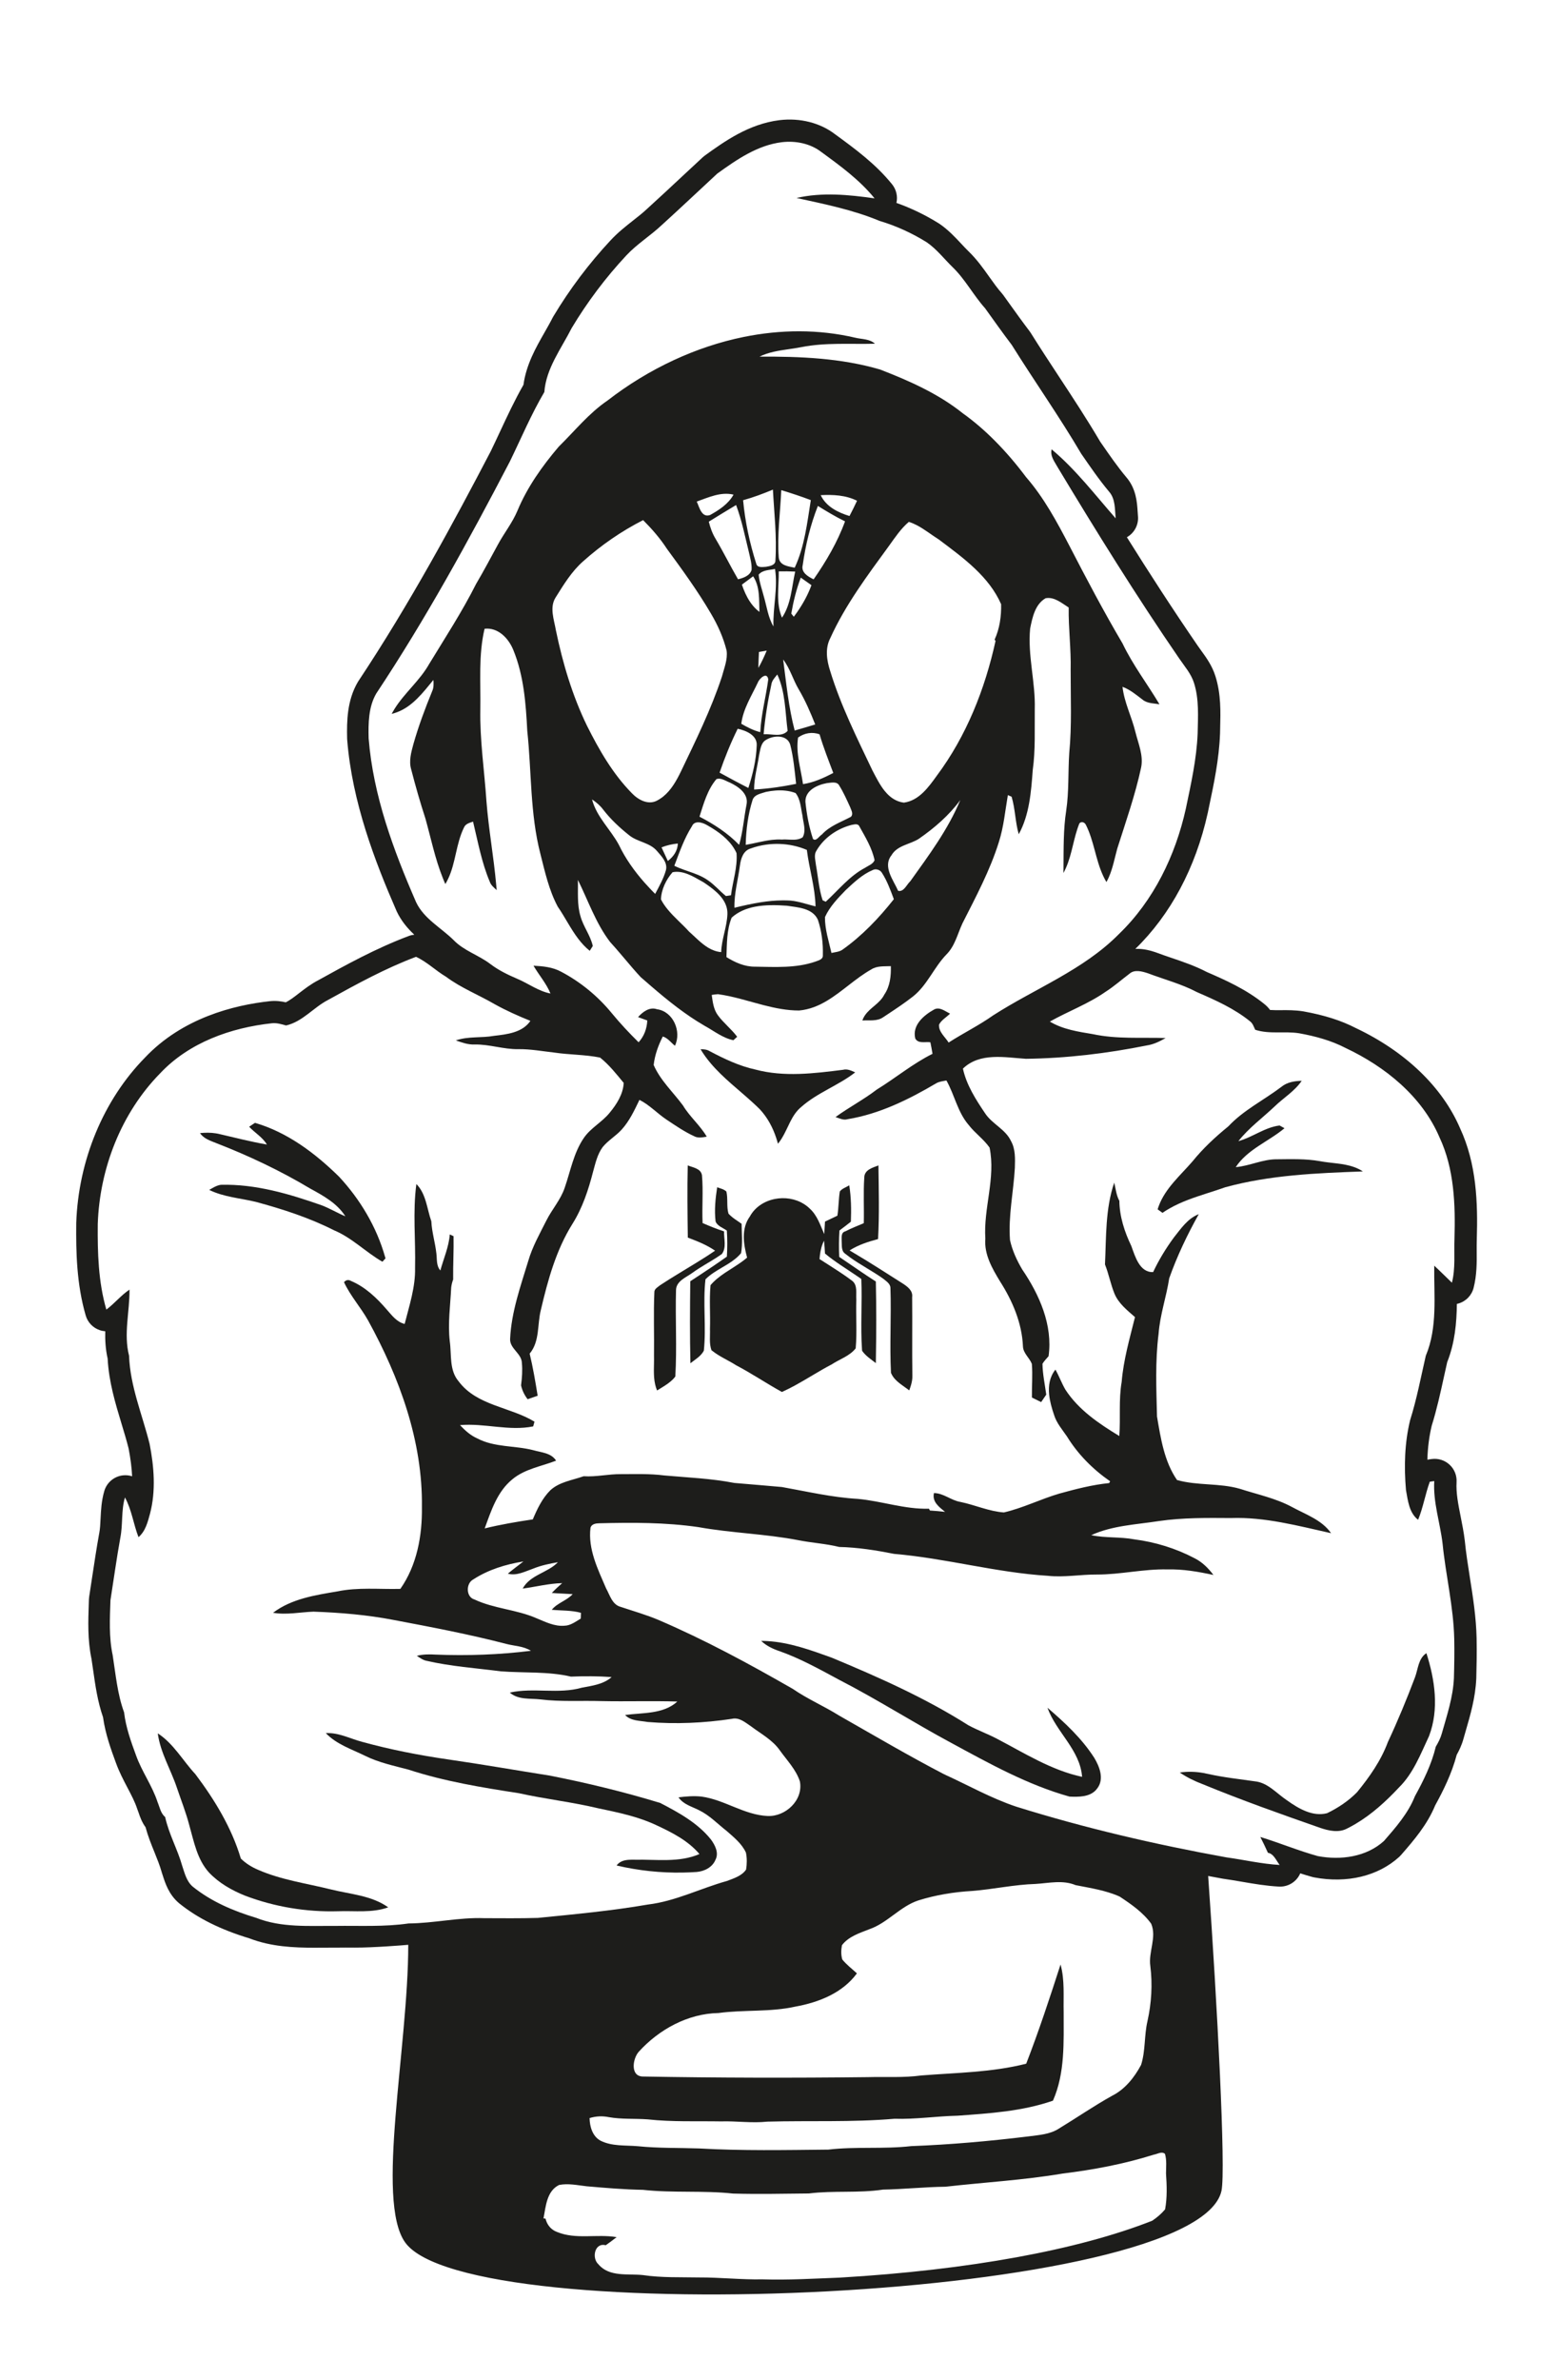
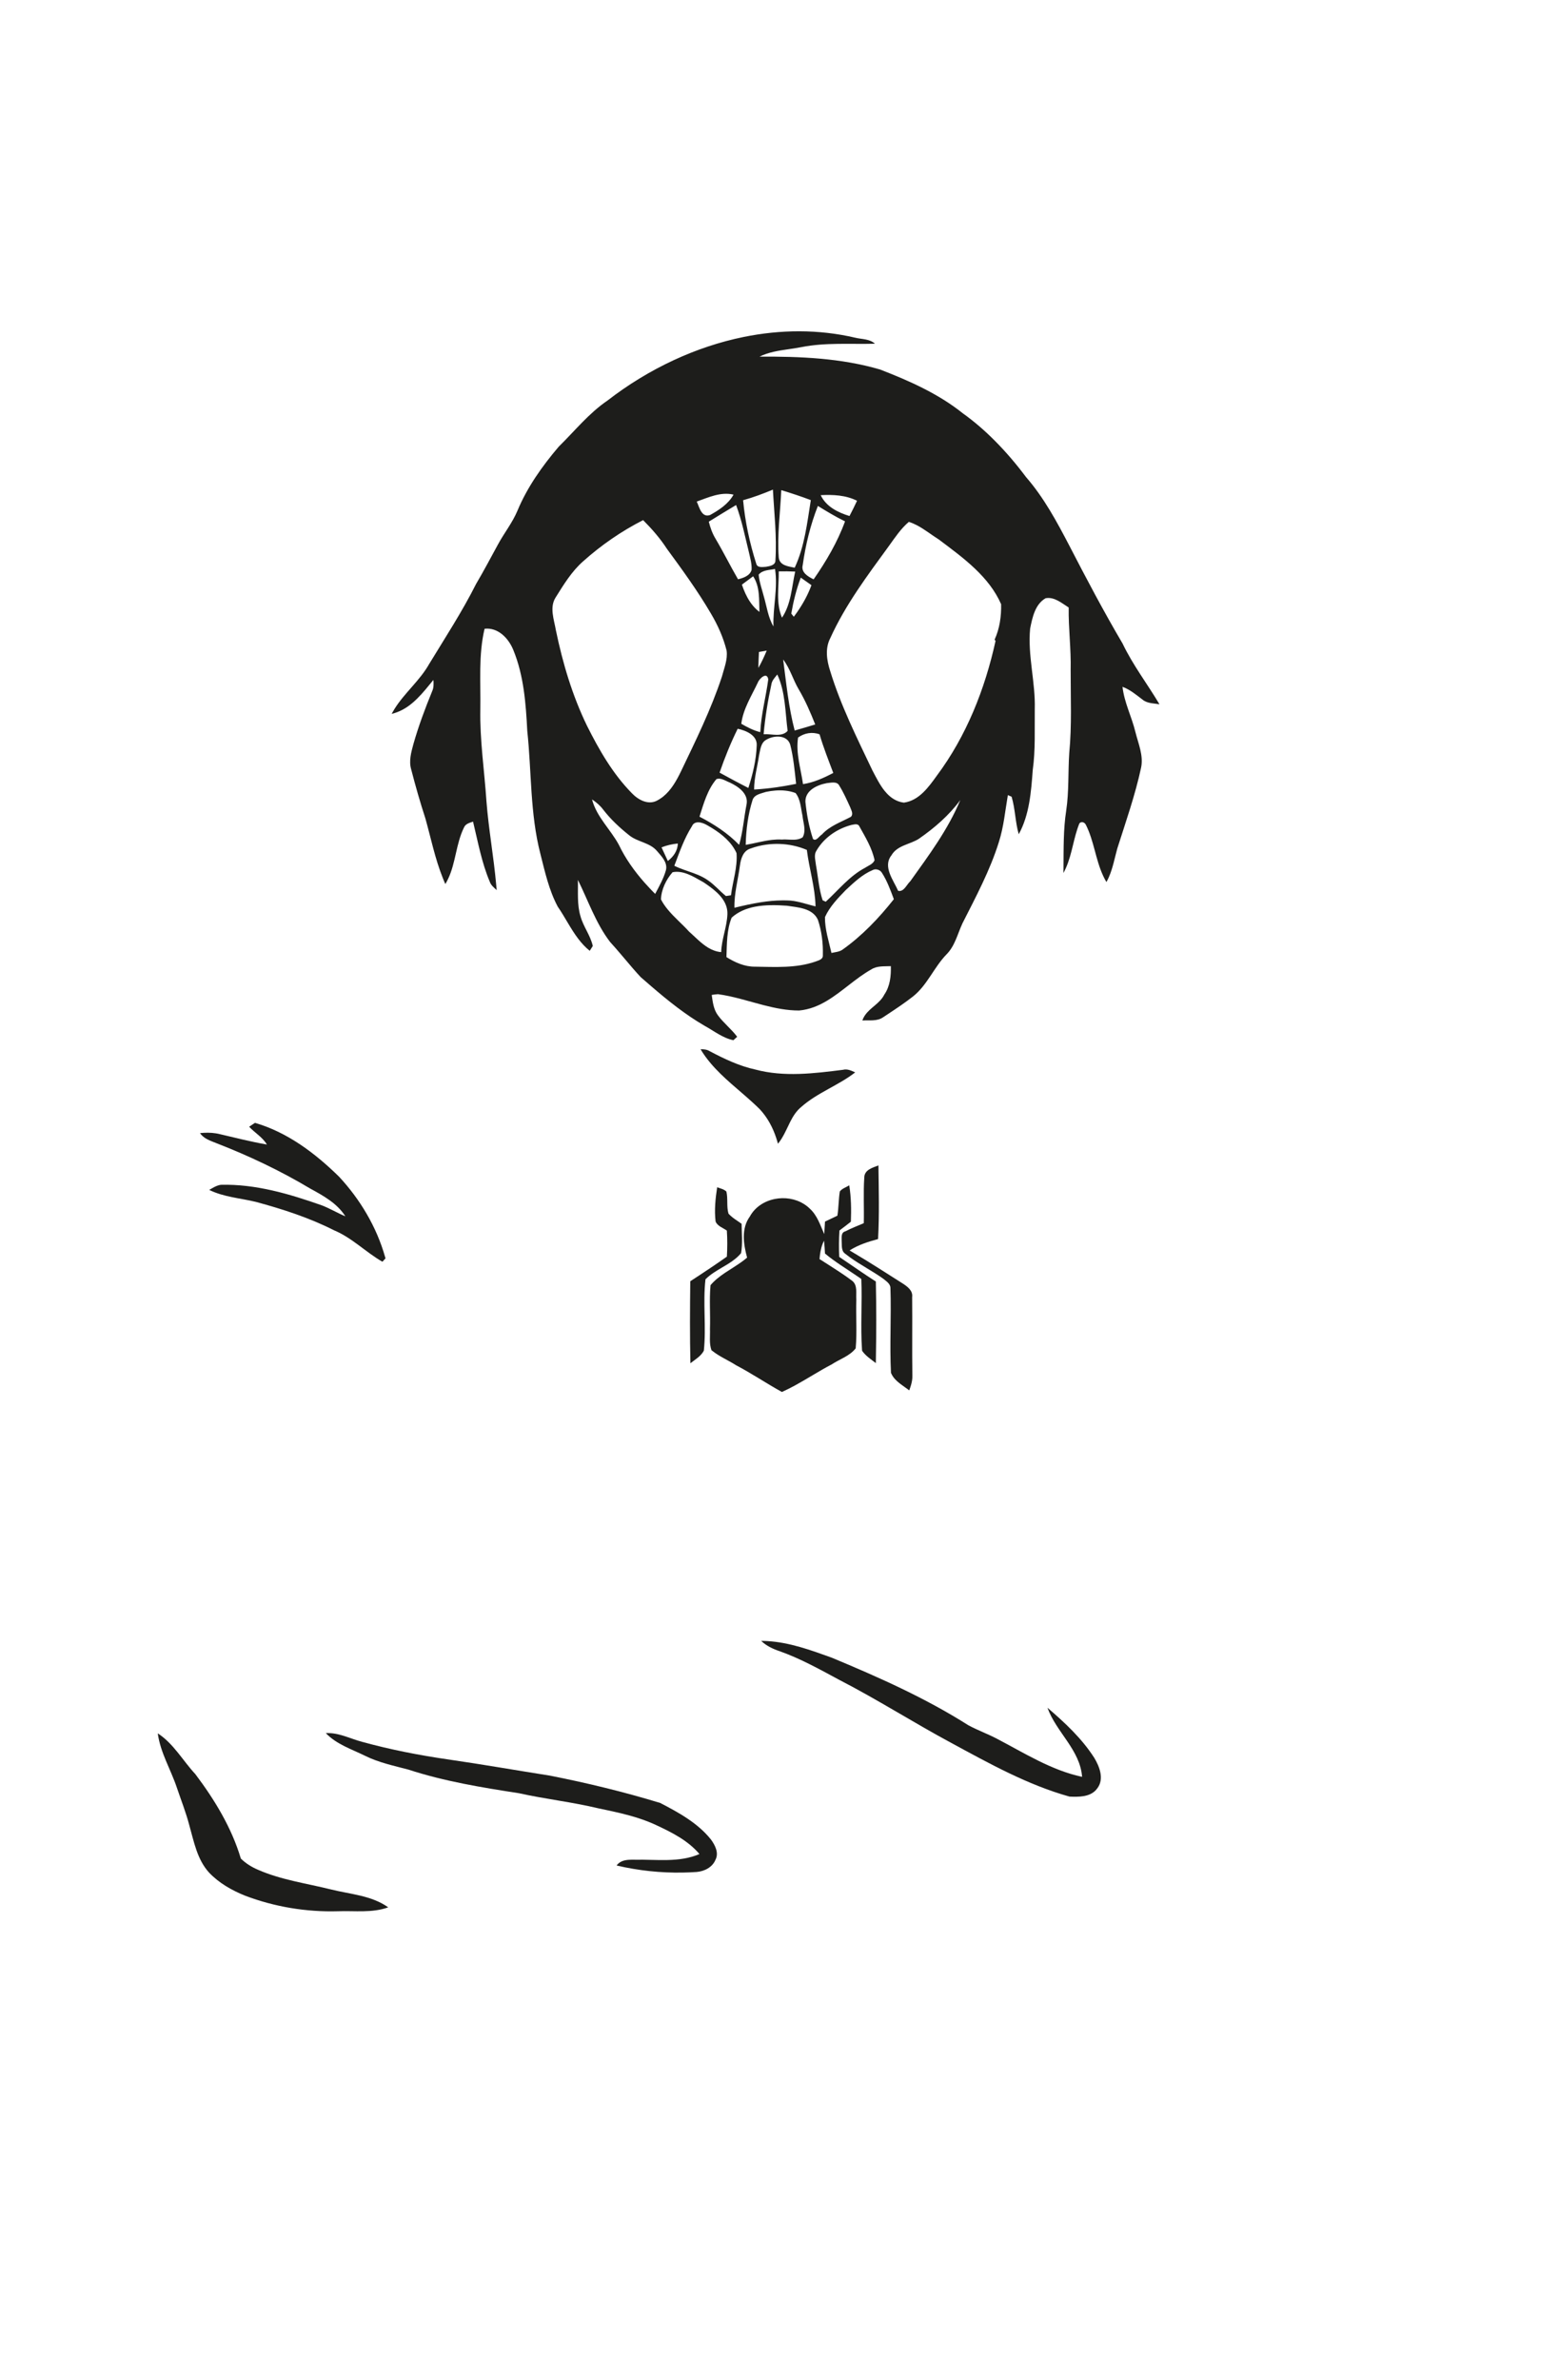
<svg xmlns="http://www.w3.org/2000/svg" xmlns:xlink="http://www.w3.org/1999/xlink" version="1.1" id="Layer_1" x="0px" y="0px" width="639px" height="975px" viewBox="0 0 639 975" enable-background="new 0 0 639 975" xml:space="preserve">
  <g>
    <defs>
      <rect id="SVGID_1_" width="639" height="975" />
    </defs>
    <clipPath id="SVGID_2_">
      <use xlink:href="#SVGID_1_" overflow="visible" />
    </clipPath>
-     <path clip-path="url(#SVGID_2_)" fill="#1D1D1B" d="M540.96,475.74c-5.76-1.03-11.64-0.82-17.47-0.771   c-5.86-0.089-11.21,2.731-16.99,3.221c4.8-7.31,13.47-10.48,19.99-15.95c-0.509-0.28-1.509-0.83-2.009-1.11   c-6.071,0.73-11.062,4.82-16.892,6.41c4.24-5.4,9.84-9.47,14.79-14.16c3.66-3.58,8.24-6.24,11.16-10.56   c-2.96,0.08-5.98,0.55-8.33,2.48c-7.21,5.46-15.51,9.51-21.74,16.18c-5.319,4.33-10.37,9.01-14.689,14.36   c-4.99,5.78-11.15,10.99-13.851,18.32c-0.16,0.43-0.319,0.87-0.448,1.32c0.5,0.359,1.5,1.079,2,1.439   c0.959-0.66,1.929-1.27,2.929-1.83c4.78-2.72,10-4.46,15.24-6.149c2.52-0.811,5.05-1.61,7.54-2.5   c18.359-5.03,37.489-5.8,56.409-6.49c-1.14-0.77-2.34-1.34-3.58-1.78C550.57,476.56,545.6,476.62,540.96,475.74" />
    <path clip-path="url(#SVGID_2_)" fill="#1D1D1B" d="M308.53,451.73c0.99,0.9,1.96,1.82,2.91,2.76c3.09,3.33,5.279,7.37,6.69,11.67   c0.27,0.8,0.52,1.62,0.73,2.44c0.54-0.64,1.02-1.32,1.47-2.03c2.75-4.37,4-9.72,8.13-13.08c6.6-5.83,15.15-8.75,22.07-14.12   c-1.59-0.7-3.221-1.54-5-1.06c-11.88,1.5-24.19,3.04-35.94-0.11c-6.56-1.43-12.65-4.33-18.55-7.44c-1.18-0.75-2.55-0.91-3.9-0.88   c1.22,2.06,2.63,3.96,4.15,5.76C296.34,441.62,302.73,446.42,308.53,451.73" />
    <path clip-path="url(#SVGID_2_)" fill="#1D1D1B" d="M279.98,767.21c1.85-0.04,3.7-0.11,5.55-0.24c3.17-0.26,6.47-1.91,7.72-4.979   c1.5-2.851-0.17-6.03-1.87-8.351c-5.44-6.77-13.19-11.02-20.78-14.949c-14.84-4.53-29.94-8.19-45.17-11.19   c-13.78-2.17-27.52-4.58-41.33-6.58c-12.04-1.729-24-4.05-35.72-7.28c-4.49-1.189-8.81-3.439-13.49-3.569   c-0.45-0.021-0.89-0.021-1.34,0.01c4.39,4.63,10.61,6.58,16.19,9.34c5.58,2.75,11.69,4.021,17.67,5.61   c14.69,4.8,30,7.31,45.24,9.66c10.8,2.409,21.83,3.609,32.59,6.199c3.07,0.641,6.16,1.28,9.22,2.021c4.93,1.2,9.79,2.66,14.4,4.81   c6.5,3.03,13.11,6.33,17.83,11.9c-8.31,3.59-17.49,2.16-26.26,2.33c-1.84-0.03-3.82-0.07-5.48,0.62   c-0.85,0.359-1.61,0.899-2.23,1.739C261.65,766.41,270.82,767.39,279.98,767.21" />
-     <path clip-path="url(#SVGID_2_)" fill="#1D1D1B" d="M598.44,462.24c-7.24-16.85-22.391-31.41-42.721-41.03   c-5.989-3.09-12.81-5.27-21.45-6.831c-0.069-0.009-0.13-0.02-0.199-0.029c-3.211-0.511-6.271-0.491-8.971-0.471   c-1.64,0.011-3.159,0.021-4.529-0.08c-0.59-0.799-1.32-1.609-2.24-2.349c-7.561-6.17-16.43-10.06-23.63-13.18   c-4.87-2.53-9.811-4.21-14.59-5.83c-2.17-0.74-4.221-1.44-6.23-2.2c-0.14-0.05-0.28-0.1-0.43-0.151   c-1.59-0.509-4.66-1.5-8.101-1.309c14.44-14.04,24.7-33.24,29.65-55.561c0.01-0.039,0.02-0.079,0.03-0.119l0.529-2.551   c2.021-9.569,4.101-19.48,4.5-29.809c0-0.06,0.011-0.111,0.011-0.171c0.01-0.789,0.029-1.579,0.05-2.379   c0.17-6.5,0.37-13.86-1.95-21.17c-1.35-4.31-3.81-7.681-5.78-10.391c-0.5-0.679-0.989-1.359-1.479-2.08   c-10.28-14.96-20.101-30.179-29.03-44.44c3.09-1.73,4.9-5.149,4.54-8.73c-0.05-0.599-0.09-1.219-0.13-1.839   c-0.24-3.741-0.59-9.38-4.72-14.11c-3.58-4.28-6.771-8.9-10.15-13.79l-0.49-0.71c-5.39-9.15-11.26-18.08-16.939-26.72   c-3.82-5.81-7.771-11.831-11.49-17.78c-0.14-0.23-0.3-0.461-0.46-0.671c-3.021-3.979-6.01-8.15-8.9-12.179l-1.909-2.67   c-0.19-0.27-0.391-0.52-0.61-0.76c-1.75-1.96-3.37-4.24-5.09-6.65c-2.511-3.54-5.11-7.21-8.58-10.56   c-0.97-0.94-1.94-1.99-2.97-3.09c-2.48-2.65-5.28-5.66-8.891-8.14c-0.109-0.07-0.22-0.141-0.33-0.21   c-5.5-3.431-11.31-6.23-17.33-8.36c0.59-2.64-0.029-5.46-1.79-7.64c-6.81-8.411-15.22-14.55-23.37-20.5   c-6.069-4.67-14.34-6.781-22.76-5.77c-12.61,1.56-22.58,8.72-30.58,14.48c-0.31,0.22-0.59,0.45-0.86,0.7   c-2.75,2.54-5.48,5.09-8.22,7.639c-4.73,4.42-9.63,8.991-14.48,13.391c-0.04,0.04-0.09,0.08-0.13,0.12   c-1.71,1.62-3.67,3.159-5.75,4.79c-3.07,2.42-6.25,4.92-9.2,8.09c-8.89,9.529-16.8,20.04-23.51,31.24   c-0.11,0.189-0.22,0.369-0.31,0.56c-0.97,1.93-2.09,3.869-3.26,5.94c-3.54,6.19-7.51,13.15-8.65,21.47   c-3.6,6.31-6.64,12.83-9.59,19.149c-1.24,2.67-2.53,5.42-3.82,8.08c-15.01,28.781-33.18,62.471-54.27,94.21   c-0.1,0.151-0.2,0.311-0.29,0.471c-4.31,7.449-4.48,15.81-4.31,23.06c0.01,0.17,0.01,0.34,0.03,0.5   c2.04,25.57,11.34,49.75,20.18,70.02c0.04,0.09,0.07,0.17,0.11,0.26c1.87,3.95,4.47,6.99,7.21,9.56c-0.77,0.08-1.54,0.25-2.27,0.53   c-13.52,5.07-26.05,12.01-37.11,18.139c-3.06,1.59-5.62,3.571-7.88,5.321c-1.97,1.53-3.74,2.9-5.43,3.71   c-1.83-0.42-4-0.72-6.43-0.47c-14.95,1.609-35.98,6.93-51.31,23.169c-16.99,17.331-27.24,42-28.13,67.721v0.22   c-0.11,11.4,0.1,24.65,3.88,37.67c0.82,2.83,2.98,5.08,5.78,6.021c0.73,0.25,1.48,0.389,2.23,0.45c-0.09,3.59,0.11,7.34,0.98,11.18   c0.49,9.49,3.12,18.189,5.67,26.62c1.07,3.529,2.08,6.859,2.92,10.2c0.8,4.17,1.28,7.938,1.45,11.409   c-1.19-0.38-2.47-0.52-3.76-0.38c-3.61,0.4-6.63,2.931-7.65,6.42c-1.18,4.04-1.36,7.9-1.53,11.311c-0.1,2.17-0.2,4.21-0.54,5.96   c-0.01,0.04-0.02,0.09-0.03,0.13c-1.06,5.86-1.95,11.78-2.82,17.51c-0.41,2.78-0.83,5.561-1.27,8.34   c-0.06,0.37-0.09,0.739-0.11,1.11l-0.06,1.71c-0.25,7.32-0.52,14.89,1.11,22.7c0.25,1.56,0.47,3.13,0.69,4.7   c0.89,6.26,1.81,12.729,4.04,19.21c0.97,6.97,3.36,13.47,5.28,18.68c1.34,3.72,3.06,6.99,4.72,10.16c1.58,3,3.07,5.83,3.98,8.62   c0.07,0.239,0.16,0.479,0.26,0.71c0.15,0.359,0.27,0.729,0.4,1.1c0.5,1.49,1.25,3.68,2.79,5.8c0.99,3.67,2.34,7.011,3.66,10.261   c1.12,2.77,2.17,5.39,2.9,7.949c0.03,0.131,0.07,0.261,0.11,0.391c0.12,0.34,0.23,0.68,0.34,1.029   c1.06,3.32,2.51,7.881,6.63,11.421c0.07,0.06,0.14,0.119,0.22,0.18c7.47,6.03,16.86,10.71,28.71,14.3   c8.92,3.44,18.18,3.83,26.66,3.83c1.25,0,2.48-0.01,3.69-0.02c1.68-0.011,3.36-0.021,5.02-0.011h0.18   c2.53-0.04,5.15-0.029,7.69-0.01c7.41,0.03,19.695-0.948,21.865-1.148c0,41.918-13.437,104.615-1.335,121.852   c25.748,36.67,325.049,24.004,334.667-21.1c1.813-8.509-1.747-76.563-5.467-128.953c2.01,0.38,4.02,0.75,6.05,1.12   c0.13,0.029,0.26,0.05,0.4,0.06c2.42,0.33,4.84,0.75,7.399,1.19c4.851,0.829,9.87,1.699,15.13,1.979c3.53,0.2,6.86-1.7,8.49-4.84   c0.1-0.19,0.189-0.39,0.271-0.59c1.64,0.529,3.31,1.04,4.989,1.5c0.24,0.069,0.49,0.13,0.74,0.17   c13.48,2.53,26.16-0.53,34.811-8.38c0.26-0.24,0.51-0.49,0.739-0.761l0.23-0.26c4.92-5.66,10.49-12.06,13.81-20.13   c3.26-5.93,6.771-12.95,8.82-20.71c0.939-1.67,2.02-3.87,2.71-6.36c0.31-1.1,0.63-2.199,0.95-3.31c1.97-6.76,4-13.76,4.35-21.47   c0-0.051,0-0.101,0.01-0.15c0.12-4.5,0.25-10.45,0.131-16.49c-0.19-8.59-1.5-16.89-2.771-24.92c-0.81-5.149-1.58-10.02-2.06-14.93   c-0.011-0.061-0.021-0.12-0.021-0.18c-0.41-3.37-1.05-6.601-1.67-9.721c-1-5.02-1.95-9.76-1.69-14.189   c0.16-2.681-0.88-5.29-2.85-7.12c-1.96-1.83-4.63-2.68-7.29-2.34c-0.45,0.06-1.29,0.18-1.83,0.26c0.15-4.96,0.74-9.55,1.771-13.87   c2.109-6.74,3.6-13.56,5.039-20.15c0.431-1.979,0.871-3.96,1.32-5.939c3.15-7.9,3.87-16.1,3.96-23.85   c0.21-0.04,0.41-0.091,0.61-0.15c3.08-0.88,5.46-3.32,6.25-6.42c1.34-5.271,1.31-10.391,1.27-14.91c-0.01-1.76-0.02-3.42,0.04-5.1   C605.75,492.69,605.22,476.831,598.44,462.24 M477.54,905.21c-1.54,1.83-3.33,3.35-5.28,4.65   C442,921.79,397.17,930.06,344.2,933.17c-10.57,0.4-21.13,1.05-31.71,0.709c-8.68,0.171-17.31-0.819-25.98-0.779   c-7.67-0.149-15.37,0.16-22.98-0.971c-6.09-0.648-13.79,0.891-18.23-4.398c-2.85-2.5-1.63-9.021,2.98-7.83   c1.51-1.07,3.01-2.16,4.46-3.311c-8.08-1.39-16.67,1.09-24.43-2.13c-2.44-0.87-4.14-2.96-4.7-5.45l-0.84-0.1   c0.94-4.9,1.3-11.2,6.38-13.7c3.77-0.76,7.6,0.13,11.36,0.54c7.65,0.66,15.31,1.33,22.99,1.45c12.29,1.359,24.69,0.2,36.99,1.53   c10.33,0.3,20.68,0.05,31.02-0.04c10.09-1.261,20.311-0.07,30.38-1.58c8.551-0.16,17.051-1.08,25.61-1.181   c15.97-1.81,32.06-2.699,47.94-5.38c12.649-1.56,25.26-3.899,37.42-7.75c1.489-0.22,3.22-1.479,4.62-0.37   c0.789,2.601,0.46,5.36,0.439,8.04C478.25,895.379,478.45,900.34,477.54,905.21 M435.97,824.51c-0.16-6.56,0.5-13.22-1.279-19.62   c-4.4,13.641-8.891,27.261-14.07,40.63c-14.04,3.58-28.62,3.681-42.98,4.82c-7.34,1-14.76,0.49-22.14,0.69   c-30.59,0.359-61.18,0.3-91.76-0.25c-5.49,0.13-4.49-7.17-2-10.07c8.31-9.2,20.2-15.74,32.77-15.95   c10.49-1.42,21.2-0.31,31.601-2.649c9.5-1.721,19.239-5.561,25.12-13.601c-2.03-1.859-4.25-3.54-5.99-5.68   c-0.58-1.89-0.49-3.93-0.15-5.84c2.71-3.601,7.22-4.98,11.24-6.57c7.46-2.58,12.57-9.32,20.09-11.8   c7.15-2.241,14.62-3.45,22.09-3.88c8.69-0.69,17.25-2.611,25.99-2.87c5.44-0.33,11.11-1.72,16.36,0.49   c6.09,1.199,12.359,2.13,18.05,4.68c4.72,3.12,9.59,6.479,12.93,11.12c2.37,5.56-1.189,11.54-0.35,17.34   c0.939,7.55,0.479,15.18-1.17,22.6c-1.38,5.891-0.771,12.11-2.61,17.9c-2.74,5.14-6.61,10.03-11.92,12.68   c-7.46,4.15-14.49,9.011-21.78,13.431c-3.7,2.409-8.229,2.62-12.479,3.199c-15.96,1.95-31.98,3.37-48.04,3.98   c-11.29,1.29-22.69,0.1-33.99,1.43c-17.66,0.181-35.36,0.53-53.01-0.479c-8.34-0.29-16.71-0.061-25.02-0.91   c-5.15-0.46-10.64,0.12-15.39-2.3c-3.26-1.811-4.36-5.74-4.43-9.23c2.55-0.78,5.23-0.93,7.84-0.39c5.29,0.95,10.68,0.52,16.02,0.92   c9.96,1.1,20,0.66,30,0.83c6.33-0.2,12.66,0.79,18.99,0.1c17.37-0.479,34.78,0.32,52.12-1.18c8.66,0.28,17.229-1.07,25.88-1.25   c13.14-0.96,26.53-1.79,39.08-6.16C436.6,849.31,435.95,836.64,435.97,824.51 M596.15,507.5c-0.24,6.01,0.47,12.129-1.041,18.04   c-2.419-2.32-4.779-4.71-7.25-6.98c-0.159,12.311,1.44,25.25-3.459,36.91c-2.03,8.83-3.7,17.761-6.431,26.409   c-2.27,9.341-2.52,19.091-1.689,28.631c0.79,4.271,1.27,9.32,4.97,12.17c2.07-5.051,2.93-10.479,4.79-15.6   c0.46-0.07,1.37-0.201,1.83-0.26c-0.511,8.66,2.38,16.989,3.399,25.51c1.301,13.09,4.5,25.96,4.79,39.16   c0.11,5.34,0.021,10.689-0.13,16.04c-0.35,7.81-2.859,15.27-4.97,22.729c-0.53,1.91-1.44,3.681-2.46,5.38   c-1.73,7.19-5,13.841-8.55,20.28c-2.771,7.01-7.811,12.74-12.69,18.35c-7.27,6.601-17.75,7.95-27.1,6.2   c-7.99-2.21-15.66-5.42-23.58-7.841c1.08,2.141,2.14,4.291,3.12,6.491c2.37,0.35,3.42,3.229,4.8,4.97   c-7.34-0.399-14.54-2.109-21.81-3.1c-29.101-5.271-57.96-11.971-86.19-20.79c-10.29-3.44-19.72-8.8-29.55-13.271   c-14.57-7.58-28.74-15.91-43.01-24.04c-6.2-3.88-12.96-6.77-18.99-10.93c-17.85-10.24-35.99-20.07-54.92-28.19   c-5.08-2.159-10.39-3.659-15.61-5.409c-3.51-0.9-4.46-4.86-6.02-7.641c-3.37-7.83-7.47-16.069-6.36-24.841   c0.48-1.479,2.18-1.75,3.52-1.769c13.58-0.341,27.22-0.391,40.68,1.569c13.56,2.44,27.4,2.74,40.94,5.351   c5.561,1.12,11.261,1.41,16.78,2.779c7.59,0.171,15.11,1.37,22.55,2.841c21.15,1.79,41.78,7.67,62.99,8.979   c6.67,0.721,13.33-0.559,20.01-0.519c9.71,0.04,19.26-2.33,28.99-2.101c6.37-0.16,12.66,0.931,18.86,2.28   c-2.091-2.8-4.62-5.31-7.771-6.88c-7.66-4.021-16.07-6.61-24.64-7.71c-5.84-1.11-11.851-0.49-17.67-1.72   c8.7-3.98,18.489-4.33,27.819-5.79c9.74-1.41,19.58-1.29,29.4-1.221c13.96-0.5,27.57,3.2,41.08,6.2   c-3.771-5.45-10.4-7.66-15.99-10.71c-6.72-3.63-14.22-5.15-21.41-7.479c-8.39-2.421-17.37-1.221-25.739-3.591   c-5.24-7.56-6.7-17.13-8.21-26.04c-0.271-11.27-0.78-22.64,0.649-33.85c0.561-7.74,3.19-15.121,4.36-22.77   c3.22-9.091,7.399-17.841,12.109-26.261c-4.56,1.75-7.31,5.94-10.229,9.59c-3.26,4.431-6.13,9.16-8.48,14.141   c-5.56,0.189-7.39-6.47-8.939-10.7c-2.78-5.77-4.82-12.04-4.9-18.49c-1.26-2.279-1.49-4.969-2.1-7.46   c-3.681,10.75-3.26,22.33-3.79,33.521c1.56,3.92,2.31,8.109,3.91,12.01c1.689,4.01,5.199,6.77,8.39,9.56   c-2.18,8.771-4.72,17.5-5.46,26.551c-1.28,7.329-0.41,14.79-0.97,22.17c-8.33-5.061-16.7-10.69-22.101-19.011   c-1.54-2.649-2.58-5.54-4.08-8.199c-2.399,3-2.93,6.58-2.58,10.189c0.28,2.84,1.11,5.7,2,8.311c1,3.35,3.341,6.02,5.29,8.859   c4.471,7.3,10.66,13.53,17.7,18.391c-0.1,0.18-0.279,0.56-0.38,0.739c-6.95,0.7-13.71,2.46-20.43,4.311   c-7.681,2.25-14.92,5.92-22.73,7.72c-6.13-0.43-11.81-3.07-17.79-4.3c-3.84-0.62-6.89-3.59-10.859-3.64   c-0.851,3.579,2.12,5.75,4.56,7.699c-2.07-0.229-4.14-0.41-6.22-0.551l-0.4-0.739c-9.92,0.301-19.43-3.159-29.25-4.029   c-10.47-0.601-20.71-3.011-31-4.851c-6.51-0.54-13-1.16-19.51-1.67c-9.5-1.85-19.19-2.22-28.81-3.08   c-5.86-0.76-11.79-0.52-17.69-0.529c-5.11-0.061-10.15,1.199-15.27,0.859c-4.63,1.641-9.89,2.289-13.65,5.74   c-3.33,3.32-5.38,7.65-7.19,11.939c-6.62,0.98-13.22,2.101-19.72,3.7c2.64-7.229,5.15-15.12,11.36-20.14   c5.11-4.26,11.87-5.271,17.9-7.62c-2-3.229-6.13-3.35-9.41-4.31c-7.58-1.94-15.86-1.07-22.93-4.83c-2.76-1.21-5-3.261-7.04-5.42   c10.03-0.891,20.08,2.54,30,0.52c0.13-0.479,0.4-1.46,0.53-1.939c-9.99-6.07-23.59-6.521-31.06-16.48   c-3.97-4.61-2.87-10.96-3.67-16.52c-0.83-7.32,0.24-14.641,0.59-21.94c0.13-1.14,0.4-2.24,0.8-3.3   c-0.07-5.92,0.28-11.84,0.17-17.75c-0.39-0.181-1.16-0.54-1.55-0.721c-0.39,5.12-2.52,9.851-3.86,14.761   c-1.74-1.94-1.32-4.651-1.64-7.03c-0.49-4.41-1.85-8.68-2.06-13.121c-1.81-5.139-2.11-11.199-6.13-15.258   c-1.54,11.399-0.26,22.929-0.54,34.379c0.18,7.86-2.36,15.41-4.26,22.94c-3.26-0.761-5.27-3.562-7.37-5.921   c-4.07-4.729-8.77-9.22-14.59-11.68c-1.09-0.63-2.05-0.47-2.9,0.49c2.61,5.64,6.86,10.299,9.89,15.71   c12.85,23.39,22.41,49.45,22.04,76.46c0.16,11.66-2.03,23.79-8.83,33.49c-8.59,0.22-17.29-0.74-25.77,1.029   c-9.14,1.53-18.82,3.011-26.42,8.761c5.5,0.95,11.07-0.25,16.58-0.46c10.99,0.39,21.98,1.309,32.79,3.39   c15.47,2.93,30.95,5.86,46.19,9.82c3.38,0.899,7.1,0.88,10.13,2.83c-12.93,1.609-25.97,2.08-39,1.56c-2.6-0.17-5.22-0.15-7.75,0.5   c1.2,0.79,2.39,1.7,3.84,2.01c10.04,2.33,20.36,3.021,30.57,4.34c9.56,0.73,19.42-0.02,28.77,2.171   c5.55-0.23,11.12-0.221,16.66,0.188c-3.33,2.951-7.9,3.531-12.1,4.321c-9.71,2.79-19.86-0.13-29.63,2.03   c3.45,3.069,8.36,2.3,12.61,2.8c8.28,1.029,16.63,0.439,24.94,0.689c10.37,0.221,20.74-0.149,31.11,0.181   c-5.75,5.26-14.21,4.52-21.41,5.51c2.38,2.53,6.1,2.29,9.26,2.87c11.5,0.95,23.1,0.43,34.51-1.29c3.01-0.721,5.46,1.47,7.77,3.02   c4.14,3.11,8.92,5.619,11.94,9.971c2.91,4.06,6.58,7.8,8.16,12.63c1.5,7.659-5.87,14.55-13.28,14.18   c-9.58-0.44-17.65-6.68-27.05-7.95c-3.14-0.34-6.3-0.08-9.41,0.311c1.95,2.899,5.46,3.76,8.4,5.27c4.31,2.08,7.63,5.62,11.36,8.53   c2.96,2.59,6.19,5.189,7.87,8.84c0.47,2.27,0.43,4.65,0.07,6.94c-1.75,2.63-5.05,3.609-7.86,4.689   c-10.85,3.021-21.08,8.29-32.37,9.65c-14.95,2.58-30.05,3.979-45.13,5.479c-7.32,0.22-14.64,0.13-21.96,0.11   c-10.41-0.391-20.64,2.09-31.04,2.16c-9.92,1.449-19.98,0.87-29.97,1.01c-10.87-0.07-22.15,0.78-32.49-3.311   c-9.29-2.789-18.4-6.659-26-12.789c-2.5-2.15-3.3-5.471-4.29-8.461c-1.93-6.84-5.5-13.09-7.01-20.06c-1.84-1.51-2.23-4.02-3.1-6.09   c-2.17-6.7-6.42-12.45-8.79-19.05c-2.12-5.761-4.23-11.62-4.94-17.74c-2.76-7.53-3.44-15.58-4.68-23.44   c-1.58-7.38-1.16-14.989-0.91-22.479c1.35-8.55,2.51-17.13,4.06-25.65c1.07-5.45,0.31-11.109,1.88-16.479   c2.77,5.02,3.48,10.93,5.56,16.27c2.85-2.421,3.78-6.18,4.72-9.63c2.45-9.35,1.66-19.189-0.17-28.57   c-2.99-11.971-7.98-23.659-8.42-36.119c-2.3-8.99,0.28-18.061,0.18-27.102c-3.49,2.341-6.13,5.681-9.49,8.191   c-3.3-11.36-3.63-23.32-3.52-35.07c0.78-22.741,9.59-45.479,25.62-61.79c11.83-12.57,28.95-18.65,45.78-20.46   c1.98-0.201,3.9,0.379,5.78,0.91c6.83-1.571,11.22-7.39,17.25-10.479c11.69-6.48,23.5-12.95,36.02-17.65   c4.47,2.05,8.06,5.66,12.3,8.17c6.13,4.58,13.29,7.369,19.87,11.2c4.73,2.64,9.69,4.84,14.71,6.87   c-3.24,4.819-9.59,5.52-14.88,6.13c-5.2,0.95-10.61,0.109-15.67,1.88c2.47,0.87,4.98,1.78,7.65,1.67   c6.08-0.131,11.92,2.03,18,1.909c4.94-0.06,9.8,0.851,14.7,1.4c6.23,0.931,12.58,0.801,18.76,2.051   c3.69,2.94,6.69,6.739,9.69,10.38c-0.24,4.59-2.87,8.74-5.74,12.2c-3.12,3.9-7.82,6.219-10.64,10.4   c-4.15,6.08-5.42,13.469-7.79,20.299c-1.64,4.93-5.2,8.851-7.51,13.441c-2.72,5.399-5.73,10.72-7.43,16.55   c-3.18,10.45-6.94,20.96-7.45,31.97c-0.21,4.03,4.73,5.931,4.82,9.88c0.29,3.061,0.06,6.141-0.34,9.181c0.46,2.08,1.39,4,2.7,5.68   c1.37-0.49,2.74-0.96,4.11-1.43c-0.94-5.78-1.91-11.551-3.28-17.25c4.22-5.051,3.06-11.931,4.59-17.91   c2.85-12.17,6.22-24.48,12.9-35.181c4.14-6.55,6.58-13.979,8.5-21.439c0.97-3.471,1.75-7.15,3.94-10.1   c2.24-2.75,5.4-4.54,7.78-7.161c3.21-3.529,5.23-7.919,7.29-12.179c4.15,2.079,7.31,5.57,11.14,8.119   c3.65,2.421,7.28,4.931,11.26,6.761c1.62,0.9,3.48,0.46,5.19,0.199c-2.72-4.659-6.98-8.159-9.75-12.789   c-4.04-5.47-9.28-10.271-12.01-16.58c0.45-4.07,1.89-8.04,3.74-11.68c2.04,0.61,3.35,2.5,4.97,3.799   c2.82-5.779-0.68-14.069-7.34-14.96c-3.05-1.069-5.86,1.071-7.77,3.221c1.26,0.46,2.52,0.92,3.78,1.379   c-0.15,3.311-1.29,6.471-3.56,8.931c-3.85-3.781-7.53-7.721-10.96-11.88c-5.7-6.97-12.8-12.81-20.76-17.01   c-3.48-1.91-7.47-2.28-11.35-2.48c2.23,3.85,5.25,7.24,6.95,11.39c-4.97-0.96-9.05-4.11-13.64-6.04c-3.86-1.65-7.65-3.49-11-6.04   c-4.8-3.67-10.86-5.42-15.1-9.84c-5.16-5.08-12.12-8.7-15.33-15.48c-9.32-21.39-17.59-43.7-19.46-67.14   c-0.15-6.181-0.08-12.84,3.1-18.34c20.27-30.51,37.89-62.68,54.81-95.14c4.62-9.5,8.74-19.3,14.11-28.42   c0.72-9.72,6.93-17.761,11.2-26.2c6.38-10.65,13.9-20.65,22.37-29.73c4.37-4.7,9.9-8.081,14.55-12.471   c7.66-6.949,15.17-14.069,22.76-21.09c7.97-5.729,16.43-11.62,26.44-12.859c5.64-0.67,11.7,0.5,16.24,4.04   c7.79,5.68,15.68,11.43,21.79,18.97c-10.551-1.5-21.48-2.58-31.98-0.16c11.49,2.521,23.11,4.84,34.01,9.389   c6.8,2.031,13.3,4.991,19.32,8.741c4.1,2.81,7.14,6.81,10.67,10.25c5.16,4.99,8.48,11.45,13.25,16.77   c3.62,5.04,7.2,10.1,10.95,15.04c9.34,14.949,19.53,29.38,28.47,44.58c3.65,5.28,7.271,10.59,11.4,15.52   c2.67,3,2.359,7.24,2.729,10.969c-8.479-9.66-16.35-20-26.25-28.279c-0.7,2.779,1.25,5.1,2.5,7.39   c15.95,26.5,32.26,52.769,49.771,78.269c2.199,3.231,4.899,6.261,6.09,10.06c2.12,6.681,1.63,13.781,1.49,20.681   c-0.41,10.45-2.721,20.67-4.851,30.879c-4.25,19.13-13.16,37.581-27.38,51.291c-14.58,14.78-34.37,22.29-51.57,33.339   c-5.83,4.131-12.26,7.281-18.26,11.141c-1.45-2.311-4.16-4.38-3.939-7.34c0.979-1.91,3.04-3,4.52-4.511   c-1.99-0.929-4.33-2.96-6.58-1.659c-4.21,2.34-9.01,6.409-7.689,11.829c1.21,2.281,4.119,1.261,6.199,1.571   c0.33,1.56,0.62,3.14,0.881,4.73c-8.141,4.04-15.131,9.91-22.851,14.65c-5.38,4.129-11.42,7.27-16.899,11.26   c1.59,0.51,3.21,1.409,4.93,0.88c13.03-2.13,25.04-8.051,36.31-14.701c1.28-0.739,2.78-0.89,4.21-1.159   c3.351,5.929,4.58,12.98,9.12,18.22c2.57,3.36,6.16,5.799,8.57,9.28c2.57,12.46-2.55,24.78-1.74,37.29   c-0.53,6.46,2.8,12.21,6.021,17.52c5.08,7.94,8.97,17,9.39,26.521c0.06,2.899,2.65,4.729,3.65,7.26c0.38,4.589-0.04,9.2,0.029,13.8   c1.261,0.63,2.521,1.25,3.79,1.87c0.69-1.02,1.391-2.04,2.09-3.06c-0.569-4.21-1.489-8.41-1.55-12.65c0.7-1.13,1.63-2.09,2.5-3.09   c1.78-12.79-3.78-25.21-10.81-35.55c-2.21-3.74-4.07-7.771-5-12.021c-0.75-9.93,1.439-19.75,1.99-29.621   c0.1-3.689,0.289-7.619-1.58-10.949c-2.271-4.87-7.69-6.96-10.58-11.32c-3.83-5.67-7.641-11.58-9.13-18.361   c6.939-6.719,17.159-4.589,25.81-4.029c16.65-0.201,33.29-2.201,49.62-5.48c2.76-0.41,5.26-1.66,7.66-3.031   c-9.94-0.309-20.011,0.511-29.811-1.589c-6.05-1.01-12.3-1.93-17.649-5.15c7.54-4.23,15.75-7.241,22.87-12.221   c3.43-2.189,6.479-4.899,9.729-7.349c2.13-1.91,5.18-1,7.6-0.22c6.721,2.549,13.74,4.359,20.131,7.739   c7.63,3.31,15.34,6.741,21.83,12.031c1.06,0.85,1.439,2.2,2.02,3.38c5.84,1.91,12.02,0.49,18,1.43c6.57,1.19,13.1,2.94,19.06,6.04   c16.21,7.64,31.32,19.81,38.49,36.64C596.08,478.91,596.56,493.53,596.15,507.5 M218.63,642.65c3.23-1.301,6.64-2.011,10.05-2.591   c-4.24,4.4-11.39,5.141-14.45,10.811c5.4-0.741,10.72-2.11,16.2-2.241c-1.48,1.281-2.91,2.611-4.26,4.021   c2.85,0.229,5.7,0.29,8.56,0.489c-2.46,2.681-6.26,3.561-8.57,6.41c3.99,0.37,8.06,0.17,11.96,1.24   c-0.02,0.589-0.06,1.78-0.08,2.37c-2.09,1.219-4.14,2.859-6.67,2.92c-4.1,0.36-7.85-1.59-11.53-3.09   c-8.13-3.561-17.29-3.861-25.34-7.65c-3.58-0.979-3.59-6.68-0.48-8.25c6.16-4,13.32-6.18,20.52-7.34   c-2.13,1.67-4.32,3.25-6.39,5.01C211.82,645.73,215.27,643.81,218.63,642.65" />
-     <path clip-path="url(#SVGID_2_)" fill="#1D1D1B" d="M584.65,677.31c-3.36,2.23-3.391,6.54-4.7,9.98   c-3.38,8.93-7.03,17.77-11.08,26.42c-2.82,7.621-7.54,14.34-12.65,20.59c-3.51,3.571-7.779,6.42-12.279,8.59   c-2.881,0.74-5.71,0.32-8.391-0.689c-2.921-1.09-5.66-2.88-8.109-4.63c-4.23-2.811-7.812-7.239-13.171-7.75   c-6.359-0.92-12.76-1.59-19.029-3c-2.98-0.699-6.05-1.03-9.111-0.86c-0.849,0.05-1.709,0.13-2.559,0.26   c2.899,2,6.08,3.53,9.37,4.78c15.859,6.52,32.02,12.26,48.21,17.91c3.51,1.189,7.569,2.1,11.029,0.24   c1.16-0.569,2.28-1.2,3.391-1.851c6.689-3.939,12.52-9.27,17.809-14.92c5.911-5.81,8.901-13.74,12.361-21.11   C589.92,700.3,588.14,688.21,584.65,677.31" />
    <path clip-path="url(#SVGID_2_)" fill="#1D1D1B" d="M353.32,521.32c-3.12-2.101-6.21-4.261-9.34-6.351   c-0.16-3.609-0.141-7.22,0.09-10.819c1.59-1.17,3.14-2.391,4.689-3.61c0.19-4.98,0.12-9.97-0.67-14.89   c-1.3,0.8-2.91,1.27-3.87,2.51c-0.52,3.28-0.46,6.63-0.989,9.92c-1.69,0.81-3.381,1.62-5.08,2.42c-0.091,1.7-0.2,3.41-0.311,5.12   c-1.64-3.67-2.88-7.71-5.97-10.47c-0.74-0.74-1.571-1.36-2.44-1.9c-3.479-2.17-7.83-2.82-11.869-2.01   c-4.21,0.85-8.07,3.26-10.2,7.16c-3.62,4.949-2.62,11.33-1.141,16.859c-0.809,0.7-1.659,1.351-2.539,1.96   c-4.25,3.021-9.05,5.32-12.45,9.329c-0.55,5.961-0.02,11.961-0.23,17.941c0.11,2.89-0.38,5.939,0.61,8.71   c0.13,0.109,0.27,0.21,0.41,0.31c2.949,2.34,6.489,3.8,9.66,5.84c6.44,3.37,12.45,7.46,18.81,10.96   c1.79-0.8,3.529-1.689,5.25-2.619c5.12-2.78,10-5.99,15.17-8.69c3.27-2.15,7.359-3.41,9.82-6.57c0.59-6.62,0.029-13.29,0.26-19.93   c-0.221-2.6,0.64-5.93-1.73-7.76c-1.72-1.3-3.5-2.521-5.3-3.71c-2.661-1.761-5.37-3.45-8.05-5.17c0.04-0.5,0.09-1.011,0.149-1.511   c0.261-2.09,0.73-4.14,1.7-6.02c0.16,1.74,0.3,3.5,0.391,5.26c4.069,3.4,8.63,6.141,13.01,9.13c0.63,0.42,1.25,0.851,1.87,1.29   c0.41,9.641-0.37,19.32,0.29,28.95c0.02,0.15,0.02,0.3,0.029,0.45c1.431,2.109,3.65,3.51,5.641,5.07   c0.01-0.74,0.02-1.49,0.029-2.23c0.181-10.4,0.2-20.8-0.029-31.201C357.08,523.84,355.2,522.59,353.32,521.32" />
    <path clip-path="url(#SVGID_2_)" fill="#1D1D1B" d="M373.87,531.44c0.36-2.65-1.9-4.29-3.83-5.551   c-6.83-4.33-13.63-8.739-20.6-12.85c-0.4-0.25-0.811-0.48-1.21-0.72c3.56-2.28,7.609-3.58,11.67-4.66   c0.55-10.04,0.279-20.12,0.149-30.17c-2.39,0.92-5.78,1.8-5.8,4.97c-0.42,6.219-0.04,12.458-0.2,18.69   c-2.51,1.09-5.08,2.04-7.5,3.319c-1.951,0.49-1.53,2.521-1.569,4.05c0.149,1.73-0.25,3.94,1.399,5.11   c0.61,0.49,1.23,0.96,1.86,1.42c4.43,3.21,9.35,5.7,13.8,8.869c1.19,1.021,2.92,2,2.93,3.791c0.391,11.58-0.35,23.2,0.221,34.771   c0.079,0.22,0.199,0.409,0.3,0.619c1.43,2.891,4.7,4.601,7.189,6.569c0.25-0.688,0.49-1.389,0.7-2.099   c0.38-1.301,0.64-2.641,0.58-4.011C373.8,552.85,373.99,542.14,373.87,531.44" />
    <path clip-path="url(#SVGID_2_)" fill="#1D1D1B" d="M312,672.3c2.13,2.04,4.81,3.3,7.57,4.22c8.51,3.011,16.41,7.431,24.33,11.69   c15.689,8.07,30.569,17.59,46.109,25.94c15.55,8.421,31.221,17.159,48.351,21.939c3.67,0.16,8.14,0.21,10.81-2.66   c0.23-0.25,0.45-0.52,0.65-0.81c2.81-3.771,0.87-8.76-1.261-12.34c-5.09-7.971-12.1-14.49-19.229-20.601   c3.61,10.04,13.36,17.221,14.2,28.32c-12.58-2.69-23.601-9.7-34.86-15.59c-3.85-2.03-7.96-3.49-11.78-5.561   c-17.62-11.18-36.77-19.68-56-27.689c-8.5-3.061-17.26-6.271-26.34-6.78C313.7,672.33,312.85,672.3,312,672.3" />
    <path clip-path="url(#SVGID_2_)" fill="#1D1D1B" d="M292.71,521.31c3.8-2.52,8.13-4.35,11.04-7.89c0.7-3.97,0.26-8.02,0.22-12.02   c-1.85-1.319-3.86-2.46-5.38-4.16c-0.86-2.94-0.16-6.09-0.86-9.06c-1.04-0.98-2.49-1.261-3.78-1.741   c-0.71,4.62-1.2,9.33-0.65,14.001c0.74,1.931,3.04,2.6,4.62,3.75c0.24,3.55,0.22,7.119,0.01,10.67c-2.16,1.529-4.34,3.02-6.54,4.5   c-2.8,1.89-5.63,3.739-8.46,5.59c-0.13,11.189-0.21,22.39,0.06,33.58c1.96-1.55,4.32-2.86,5.5-5.15   c1.03-9.689-0.44-19.57,0.67-29.24C290.24,523.06,291.44,522.14,292.71,521.31" />
-     <path clip-path="url(#SVGID_2_)" fill="#1D1D1B" d="M283.65,521.6c0.97-0.71,1.98-1.38,3-2.029c3.05-1.94,6.25-3.67,9.2-5.761   c2.02-2.609,0.83-6.239,0.93-9.29c-3-0.97-5.91-2.17-8.8-3.409c-0.3-6.54,0.32-13.101-0.26-19.611   c-0.48-2.799-3.67-3.129-5.83-4.02c-0.24,9.86-0.1,19.721,0.03,29.58c3.86,1.471,7.76,2.98,11.17,5.36c-2.54,1.75-5.14,3.4-7.77,5   c-4.92,3.05-9.92,5.96-14.75,9.14c-0.92,0.801-2.44,1.49-2.36,2.931c-0.39,8.66-0.02,17.34-0.15,26.01   c0.11,3.9-0.4,7.94,0.48,11.75c0.19,0.83,0.44,1.65,0.78,2.45c1.11-0.7,2.27-1.38,3.39-2.12c1.53-1,2.98-2.12,4.09-3.6   c0.7-11.811-0.04-23.681,0.29-35.5C277.23,524.85,281.13,523.43,283.65,521.6" />
    <path clip-path="url(#SVGID_2_)" fill="#1D1D1B" d="M300.61,426.19c0.38-0.35,1.16-1.06,1.54-1.41c-2.37-3.2-5.6-5.64-7.94-8.86   c-1.75-2.41-2.09-5.44-2.49-8.29c0.86-0.15,1.72-0.25,2.59-0.3c6.3,0.86,12.43,2.88,18.61,4.48c4.8,1.23,9.64,2.22,14.62,2.21   c4.29-0.39,8.03-1.96,11.52-4.06c6.25-3.76,11.7-9.21,18.021-12.75c2.39-1.57,5.34-1.24,8.059-1.37   c0.102,4.04-0.318,8.24-2.688,11.67c-1.78,3.61-5.82,5.3-7.96,8.53c-0.42,0.62-0.771,1.3-1.01,2.07c2.819-0.2,5.979,0.42,8.46-1.3   c0.659-0.44,1.319-0.87,1.979-1.31c3.53-2.33,7.05-4.68,10.37-7.29c5.83-4.67,8.53-11.92,13.68-17.2   c3.46-3.49,4.511-8.4,6.521-12.71c5.479-10.84,11.279-21.62,14.91-33.26c2.01-6.26,2.59-12.83,3.699-19.27   c0.391,0.16,1.15,0.48,1.53,0.65c1.51,5.02,1.48,10.34,2.93,15.38c4.391-7.99,5.08-17.4,5.74-26.32   c1.15-8.28,0.73-16.65,0.83-24.97c0.32-11.04-2.96-21.93-1.899-32.97c0.909-4.52,2.01-9.95,6.34-12.44c3.62-0.66,6.6,2.02,9.46,3.8   c-0.13,8.55,1.02,17.05,0.81,25.6c-0.03,11.34,0.521,22.72-0.58,34.03c-0.52,7.87-0.08,15.78-1.25,23.6   c-1.189,7.71-1.04,15.54-1.109,23.32c0,0.75-0.011,1.49-0.021,2.23c0.37-0.67,0.71-1.36,1.01-2.06   c2.591-5.82,3.13-12.38,5.53-18.27c0.82-0.94,2.07-0.48,2.61,0.5c3.359,6.58,4,14.23,7.08,20.89c0.409,0.9,0.87,1.79,1.39,2.65   c0.38-0.67,0.71-1.36,1.01-2.05c1.641-3.74,2.36-7.82,3.46-11.75c3.49-10.97,7.33-21.86,9.75-33.13   c1.011-4.96-1.14-9.74-2.319-14.46c-1.5-6.28-4.591-12.12-5.311-18.6c3.11,1.13,5.62,3.29,8.22,5.25   c1.94,1.61,4.57,1.479,6.931,1.9c-4.971-8.35-10.931-16.1-15.13-24.9c-7.73-13.11-14.841-26.59-21.83-40.12   c-5.12-9.81-10.42-19.67-17.73-28.06c-3.92-5.24-8.18-10.26-12.8-14.9c-4.07-4.09-8.43-7.89-13.14-11.25   c-10.061-8.05-21.95-13.3-33.87-17.92c-16.03-4.7-32.84-5.38-49.44-5.28c1.89-0.93,3.87-1.55,5.9-2.01   c3.72-0.84,7.59-1.15,11.33-1.9c9.91-1.95,20.05-1.12,30.09-1.38c-2.18-2.02-5.3-1.8-8.01-2.45c-15.17-3.56-30.74-3.38-45.81-0.32   c-9.82,2-19.42,5.23-28.56,9.46c-9.69,4.49-18.86,10.1-27.21,16.57c-7.66,5.2-13.46,12.49-20.02,18.92   c-6.76,7.94-12.9,16.58-16.93,26.26c-2.07,4.95-5.48,9.16-8.01,13.87c-2.94,5.38-5.8,10.81-8.92,16.09   c-5.7,11.34-12.65,21.98-19.24,32.81c-3.82,6.8-10.08,11.81-14.19,18.39c-0.27,0.43-0.53,0.86-0.77,1.31   c-0.14,0.24-0.29,0.49-0.42,0.74c0.09-0.02,0.18-0.05,0.27-0.07c0.65-0.16,1.27-0.35,1.87-0.58c6.38-2.34,10.77-8.13,14.97-13.25   c0.12,1.58,0.18,3.21-0.53,4.68c-2.89,7.06-5.56,14.21-7.65,21.55c-0.9,3.36-1.95,6.92-0.93,10.39c1.75,6.78,3.67,13.51,5.84,20.16   c2.27,8.12,3.96,16.47,7.1,24.31c0.34,0.85,0.68,1.7,1.06,2.54c0.41-0.67,0.77-1.36,1.11-2.06c3.18-6.63,3.26-14.46,6.53-21.1   c0.63-1.54,2.31-1.93,3.72-2.42c2.01,8.28,3.52,16.76,6.86,24.64c0,0.01,0.01,0.02,0.01,0.03c0.5,1.44,1.75,2.38,2.82,3.4   c-0.06-0.77-0.14-1.53-0.21-2.3c-1.02-11.4-3.09-22.65-3.98-34.05c-0.84-12.62-2.77-25.18-2.51-37.85   c0.18-10.96-0.82-22.13,1.74-32.89c5.58-0.63,9.87,3.96,11.79,8.73c4.3,10.48,5.13,21.94,5.71,33.13   c1.79,16.76,1.11,33.87,5.36,50.31c1.86,7.36,3.53,14.95,7.13,21.69c2.96,4.27,5.27,9.07,8.42,13.19c1.37,1.79,2.89,3.46,4.69,4.9   c0.31-0.5,0.95-1.49,1.26-1.99c0-0.02-0.01-0.04-0.02-0.05c-0.98-4.31-3.86-7.87-5.03-12.12c-1.46-4.83-0.93-9.93-1.07-14.9   c4.25,8.54,7.35,17.79,13.2,25.43c3.2,3.49,6.19,7.19,9.29,10.77c1.08,1.24,2.16,2.46,3.28,3.66c1.45,1.27,2.91,2.54,4.38,3.79   c6.86,5.9,13.94,11.58,21.79,16.13C292.64,422.38,296.23,425.31,300.61,426.19 M337.27,391.29c0.16,1.88-1.84,2.19-3.17,2.73   c-7.909,2.7-16.39,2.16-24.609,2.04c-4.25,0.05-8.21-1.72-11.74-3.93c0.2-5.4,0.09-11.09,2.13-16.15c2.69-2.44,5.99-3.78,9.5-4.47   c4.32-0.85,8.95-0.72,13.169-0.42c2.22,0.34,4.8,0.58,7.11,1.3c2.37,0.75,4.46,2.01,5.57,4.44   C336.78,381.45,337.4,386.42,337.27,391.29 M283.6,338.54c1.08-2.57,4.33-1.58,6.17-0.49c0.13,0.07,0.26,0.15,0.4,0.23   c0.55,0.31,1.09,0.63,1.64,0.97c4.15,2.56,8.06,5.79,10.08,10.29c0.44,5.81-1.56,11.52-2.28,17.26c-0.52,0.08-1.55,0.24-2.06,0.32   c-2.52-2.01-4.6-4.53-7.26-6.36c-1.31-0.96-2.74-1.68-4.21-2.31c-0.6-0.25-1.2-0.49-1.81-0.71c-2.64-0.97-5.37-1.77-7.88-3.02   C278.49,349.21,280.42,343.54,283.6,338.54 M273.73,352.75c-0.87-1.86-1.73-3.71-2.58-5.57c2.13-0.85,4.38-1.36,6.67-1.58   C277.75,348.57,276.03,351.02,273.73,352.75 M308.71,248.28c-0.48-0.56-0.91-1.15-1.32-1.75c-1.43-2.14-2.48-4.55-3.3-7   c1.53-1.15,3.06-2.29,4.61-3.42c2.84,4.33,2.39,9.66,2.58,14.6C310.32,249.99,309.47,249.17,308.71,248.28 M314.26,266.55   c-1.01,2.43-2.11,4.83-3.43,7.11c0.04-2.18,0.14-4.36,0.25-6.54C312.13,266.93,313.19,266.74,314.26,266.55 M310.62,279.64   c0.62-1.67,3.83-4.6,4.27-1.25c-0.96,7.2-2.92,14.28-3.27,21.58c-2.78-0.68-5.32-2.01-7.78-3.43   C304.61,290.4,308.04,285.13,310.62,279.64 M327.42,282.51c2.69,4.55,4.771,9.41,6.719,14.31c-2.799,0.84-5.599,1.71-8.419,2.48   c-2.489-9.53-3.45-19.36-4.72-29.09C323.85,273.9,325.04,278.53,327.42,282.51 M324.33,251.4c0.86-5.01,2.09-9.98,3.89-14.74   c1.45,1.02,2.919,2.04,4.37,3.09c-1.41,3.88-3.41,7.52-5.76,10.91c-0.07,0.11-0.15,0.22-0.22,0.32c-0.4,0.58-0.82,1.15-1.24,1.71   C325.11,252.37,324.59,251.72,324.33,251.4 M307.81,347.59c1.99-0.73,4.07-1.23,6.2-1.53c3.69-0.51,7.509-0.38,11.15,0.4   c1.91,0.41,3.78,1,5.55,1.76c0.96,7.75,3.39,15.3,3.56,23.14c-3.381-0.8-6.67-2.03-10.14-2.37c-1.16-0.08-2.31-0.1-3.47-0.09   c-2.98,0.02-5.94,0.31-8.89,0.78c-3.61,0.57-7.2,1.38-10.74,2.24c-0.15-5.85,1.49-11.52,2.24-17.27   C303.66,351.75,304.63,348.46,307.81,347.59 M305.65,346.15c0.15-6.23,0.94-12.49,2.82-18.43c0.79-2.24,3.48-2.58,5.45-3.26   c1.29-0.28,2.63-0.47,3.97-0.57c1.34-0.1,2.68-0.1,3.999,0.05c1.432,0.15,2.852,0.46,4.201,0.98c2.049,2.6,2.141,6.15,2.83,9.28   c0.29,2.91,1.6,6.07,0.08,8.85c-1.53,1.03-3.32,1.05-5.13,0.97c-1.14-0.05-2.28-0.14-3.37-0.04c-1.359-0.09-2.7-0.02-4.04,0.12   C312.82,344.5,309.26,345.55,305.65,346.15 M334.31,349.14c2.801-5.27,7.86-9.03,13.5-10.81c0.381-0.12,0.761-0.23,1.141-0.33   c0.2-0.04,0.43-0.09,0.66-0.13c1.02-0.21,2.22-0.36,2.68,0.8c2.44,4.38,5.14,8.81,6.18,13.77c-0.68,1.65-2.569,2.2-3.939,3.13   c-6.36,3.36-10.87,9.11-16.08,13.88c-0.32-0.15-0.96-0.45-1.28-0.6c-1.531-4.66-1.85-9.61-2.729-14.42   C334.27,352.69,333.67,350.83,334.31,349.14 M348.76,334.67c-4.1,2.18-8.67,3.7-11.88,7.24c-1.08,0.6-2.35,2.98-3.649,1.82   c-1.641-4.92-2.592-10.09-3.11-15.24c-0.11-4.69,4.86-6.9,8.769-7.63c1.711-0.14,4.222-0.88,5.161,1.09   c1.71,2.74,3.01,5.71,4.36,8.64C348.85,331.88,349.93,333.44,348.76,334.67 M329.139,321.27c-0.898-6.31-3.019-12.68-2.028-19.09   c2.569-1.86,5.81-2.43,8.81-1.31c1.58,5.37,3.65,10.58,5.62,15.81C337.63,318.75,333.54,320.59,329.139,321.27 M326.31,321.15   c-1.579,0.33-3.159,0.62-4.75,0.89c-1.119,0.19-2.239,0.37-3.369,0.53c-3.021,0.42-6.05,0.74-9.1,0.91   c-0.01-4.73,1.35-9.3,2.02-13.96c0.53-2.3,0.68-5.28,3.06-6.49c3.08-1.82,8.48-2.05,9.73,2.09   C325.24,310.36,325.71,315.79,326.31,321.15 M310.16,305.44c-0.21,5.92-1.61,11.77-3.43,17.39c-3.97-2.01-7.88-4.14-11.79-6.27   c2.11-6.13,4.55-12.16,7.42-17.98C305.77,299.3,310.44,301.24,310.16,305.44 M299.16,320.63c3.42,1.61,7.63,4.47,6.86,8.84   c-1.1,5.54-1.48,11.23-3.07,16.67c-4.68-4.81-10.32-8.47-16.25-11.54c1.71-5.33,3.25-11.03,6.94-15.38   C295.53,318.53,297.42,319.98,299.16,320.63 M345.19,389.18c-1.311,0.84-2.921,0.92-4.391,1.26c-1.09-4.84-2.729-9.71-2.661-14.69   c1.932-4.29,5.291-7.75,8.521-11.09c3.35-3.1,6.76-6.39,11.03-8.18c1.25-0.69,3.029-0.13,3.76,1.07c2.17,3.35,3.53,7.13,4.92,10.86   C360.22,376.19,353.31,383.44,345.19,389.18 M373.09,361.08c-1.49,1.34-2.609,4.46-4.96,3.91c-1.93-4.41-6.42-9.91-2.741-14.56   c2.371-4.11,7.531-4.41,11.211-6.75c6.391-4.44,12.381-9.58,17-15.89C388.59,339.89,380.66,350.49,373.09,361.08 M364.4,223.62   c2.479-3.44,4.859-7.05,8.119-9.8c1.091,0.34,2.141,0.79,3.15,1.31c3.219,1.65,6.12,4.021,9.18,5.94   c4.99,3.75,10.2,7.57,14.789,11.94c4.401,4.19,8.222,8.89,10.701,14.54c0.11,4.92-0.6,10.01-2.67,14.51l0.38,0.53   c-4.33,19.74-11.95,39-24.1,55.26c-3.37,4.69-7.28,10.15-13.45,11c-1.18-0.14-2.24-0.47-3.22-0.94c-1.892-0.9-3.44-2.31-4.78-3.99   c-1.99-2.51-3.49-5.58-4.91-8.26c-6.34-13.32-12.99-26.6-17.32-40.75c-1.409-4.32-2.149-9.21,0.021-13.41   C346.49,247.8,355.59,235.71,364.4,223.62 M351.28,205.17c-0.98,2.1-2.011,4.19-3.09,6.25c-4.721-1.44-9.61-3.85-11.802-8.55   C341.46,202.62,346.65,202.84,351.28,205.17 M346.36,213.61c-3.08,8.47-7.73,16.36-12.87,23.75c-2.26-1.09-5.271-2.83-4.471-5.84   c1.16-8.25,3.15-16.47,6.211-24.23C338.86,209.53,342.52,211.74,346.36,213.61 M320.22,200.82c4.08,1.23,8.13,2.57,12.12,4.08   c-1.5,9.36-2.56,19.01-6.609,27.7c-2.592-0.56-6.21-0.85-6.54-4.2C318.5,219.2,319.83,210,320.22,200.82 M319.2,234.1   c2.24-0.05,4.479-0.02,6.729,0.09c-1.439,6.35-1.649,13.34-5.41,18.88C317.96,247.08,319.271,240.4,319.2,234.1 M322.83,299.46   c-2.46,2.71-6.63,1.12-9.84,1.37c0.62-6.84,1.71-13.65,3.17-20.36c0.22-1.67,1.45-2.87,2.44-4.12   C321.95,283.54,321.82,291.73,322.83,299.46 M317.02,256.66c-2.18-3.69-2.71-8.01-3.88-12.06c-0.79-3.04-1.89-6.02-2.18-9.16   c1.59-1.97,4.43-1.84,6.7-2.33C318.9,240.99,316.76,248.78,317.02,256.66 M316.8,200.6c0.51,9.6,1.65,19.24,1.03,28.88   c0.11,2.12-2.29,2.47-3.86,2.74c-1.34,0.07-3.53,0.53-3.99-1.23c-2.69-8.44-4.58-17.21-5.4-26.04   C308.75,203.79,312.81,202.27,316.8,200.6 M306.98,226.35c0.52,2.34,1.22,4.7,1.08,7.13c-0.66,2.41-3.38,3.33-5.56,3.86   c-3.18-5.48-5.98-11.17-9.22-16.62c-1.3-2.16-2.16-4.54-2.76-6.98c3.7-2.32,7.45-4.57,11.19-6.82   C304.07,213.22,305.37,219.83,306.98,226.35 M300.66,202.66c-2.1,3.8-5.9,6.29-9.6,8.34c-3.49,1.25-4.4-3.18-5.48-5.5   C290.39,203.79,295.43,201.41,300.66,202.66 M227.86,258.29c-0.75-4.41-2.75-9.45-0.08-13.57c3.27-5.21,6.52-10.59,11.19-14.7   c7.43-6.66,15.73-12.39,24.63-16.92c3.59,3.6,6.96,7.45,9.73,11.72c6.34,8.64,12.66,17.33,18.08,26.59   c2.8,4.73,5.08,9.81,6.41,15.15c0.5,3.66-1.02,7.19-1.93,10.67c-4.43,13.43-10.71,26.15-16.81,38.88   c-1.8,3.72-3.98,7.61-7.24,10.24c-0.18,0.14-0.36,0.28-0.55,0.42c-0.65,0.48-1.34,0.92-2.08,1.29c-3.62,1.86-7.69-0.41-10.22-3.07   c-7.82-7.95-13.43-17.73-18.39-27.63C234.59,284.99,230.64,271.72,227.86,258.29 M266.16,363.78c-0.71-0.75-1.4-1.51-2.09-2.28   c-4.1-4.66-7.73-9.74-10.4-15.34c-3.42-6.36-9.18-11.49-11.01-18.64c1.7,1.16,3.31,2.5,4.56,4.17c3.04,3.96,6.72,7.39,10.62,10.49   c3.45,2.85,8.52,2.97,11.48,6.53c1.85,2.15,4.35,4.63,3.65,7.74c-0.96,3.47-2.76,6.62-4.43,9.79   C267.73,365.44,266.94,364.62,266.16,363.78 M273.66,372.6c-1.05-1.28-2-2.63-2.75-4.12c0.15-4.03,2.12-8.11,4.76-11.12   c4.19-0.85,8.29,1.62,11.92,3.69c0.27,0.15,0.54,0.3,0.8,0.45c0.89,0.6,1.83,1.24,2.75,1.93c3.69,2.75,7.16,6.24,7.01,11.08   c-0.19,5.29-2.39,10.27-2.55,15.58c-1.93-0.15-3.66-0.82-5.27-1.77c-2.93-1.75-5.43-4.45-7.93-6.67   C279.61,378.56,276.3,375.83,273.66,372.6" />
    <path clip-path="url(#SVGID_2_)" fill="#1D1D1B" d="M138.94,482.07c-9.78-9.58-21.11-18.16-34.43-22.02   c-0.6,0.39-1.8,1.19-2.39,1.58c2.34,2.53,5.49,4.28,7.28,7.3c-6.47-1.11-12.84-2.76-19.23-4.24c-2.18-0.55-4.42-0.69-6.65-0.56   c-0.52,0.03-1.03,0.06-1.54,0.12c0.98,1.44,2.4,2.31,3.93,3c0.93,0.41,1.9,0.77,2.83,1.14c13.26,5.15,26.16,11.26,38.38,18.56   c5.38,2.94,11.07,6.05,14.44,11.39c-3.26-1.35-6.3-3.2-9.59-4.47c-13.32-4.7-27.2-8.811-41.45-8.44c-0.93,0.13-1.79,0.47-2.62,0.88   c-0.73,0.37-1.44,0.81-2.15,1.21c5.97,2.94,12.71,3.36,19.09,4.9c11,2.97,21.9,6.49,32.08,11.649   c7.36,3.07,12.97,8.95,19.82,12.881c0.31-0.34,0.95-1.04,1.27-1.381c-0.06-0.229-0.13-0.449-0.2-0.68   C154.33,502.64,147.6,491.37,138.94,482.07" />
    <path clip-path="url(#SVGID_2_)" fill="#1D1D1B" d="M100.5,776.7c12.09,4.58,25.07,6.729,37.99,6.359   c6.89-0.26,14.01,0.79,20.64-1.6c-6.88-4.9-15.57-5.35-23.51-7.34c-9.98-2.48-20.31-3.88-29.8-8.021   c-2.62-1.109-5.08-2.619-7.11-4.63c-3.76-12.64-10.75-24.109-18.64-34.58c-5.16-5.55-8.92-12.51-15.4-16.71   c1.06,7.94,5.36,14.84,7.85,22.33c1.72,5.09,3.71,10.101,5.07,15.311c1.9,6.729,3.23,14.08,8.12,19.42   C89.78,771.53,95.05,774.52,100.5,776.7" />
  </g>
</svg>